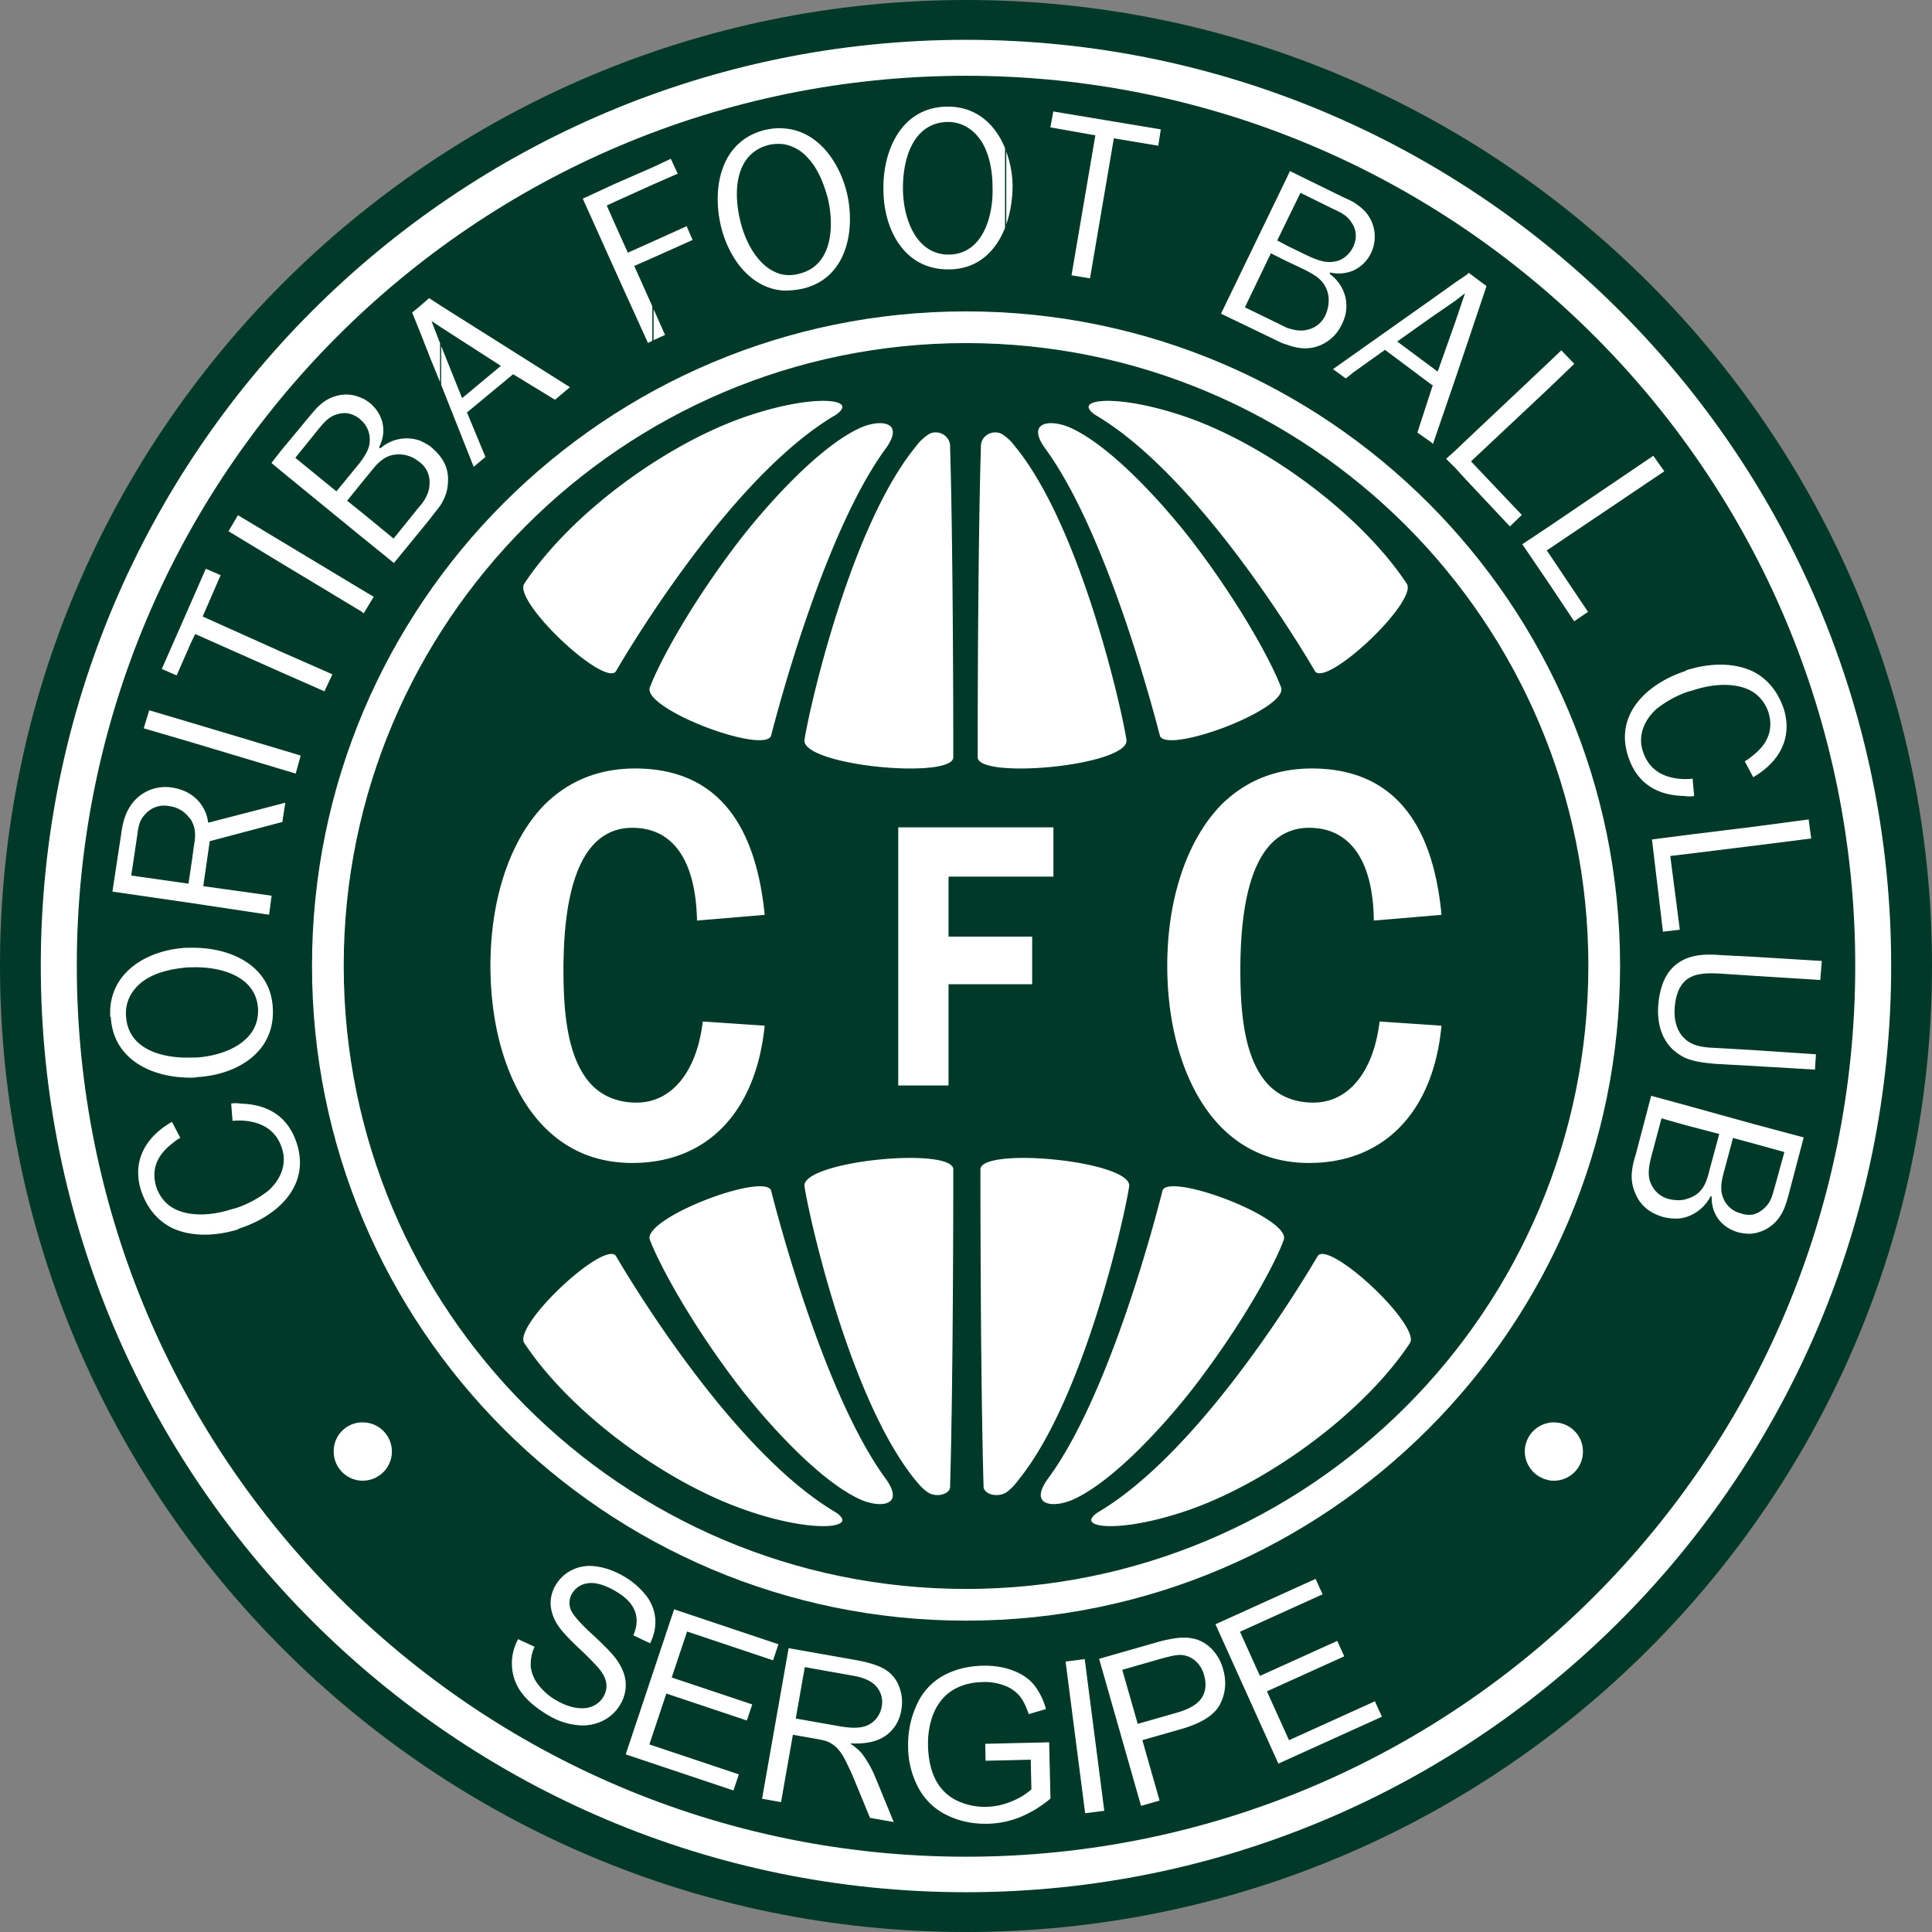
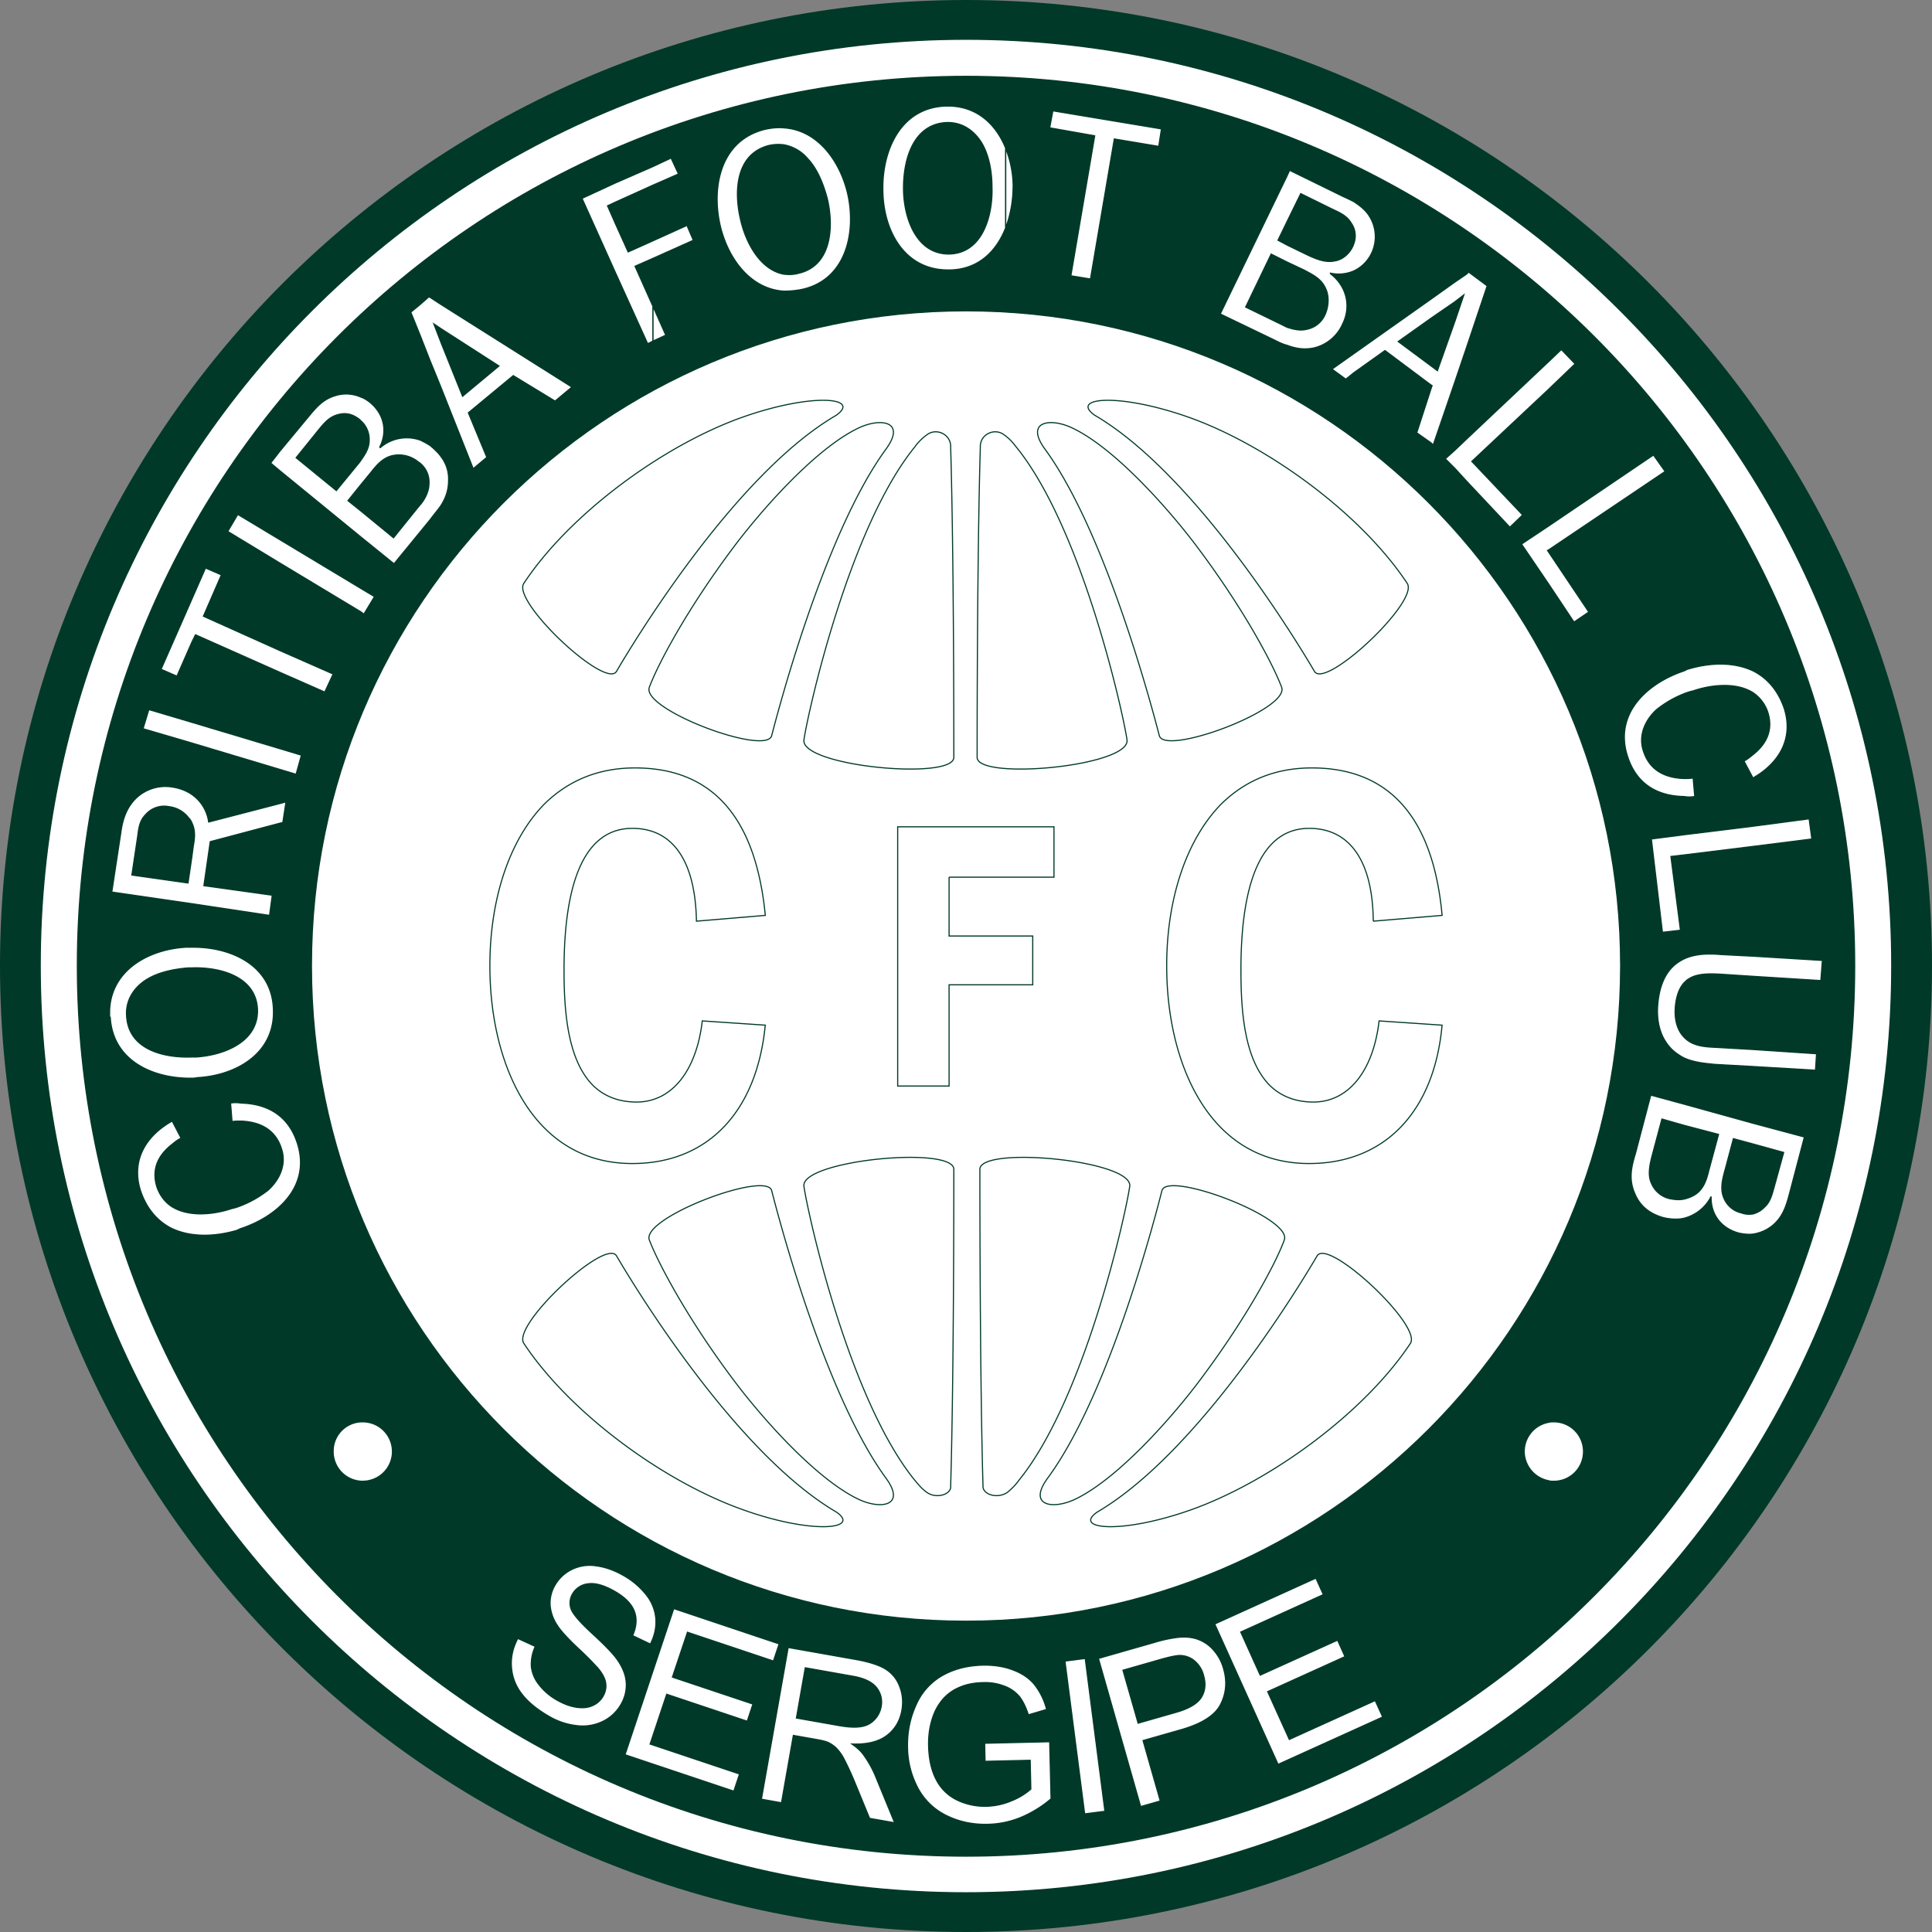
<svg xmlns="http://www.w3.org/2000/svg" width="500" height="500" fill="none">
  <rect width="100%" height="100%" fill="#808080" stroke="none" />
  <path fill="#003928" fill-rule="evenodd" d="M250.02 500C388.02 500 500 388 500 249.94 500 111.99 388.03 0 250.02 0 111.98 0 0 112 0 249.94 0 388 111.98 500 250.02 500Z" clip-rule="evenodd" />
  <path fill="#fff" fill-rule="evenodd" stroke="#003928" stroke-width=".29" d="M250 489.85c132.25 0 239.58-107.47 239.58-239.91 0-132.3-107.32-239.78-239.57-239.78-132.27 0-239.6 107.47-239.6 239.78 0 132.44 107.33 239.91 239.6 239.91Z" clip-rule="evenodd" />
  <path fill="#003928" fill-rule="evenodd" stroke="#003928" stroke-width=".29" d="M250.02 480.37c127.04 0 229.97-103.22 229.97-230.44 0-127.1-102.93-230.17-229.97-230.17-127.07 0-230 103.07-230 230.17 0 127.22 102.93 230.44 230 230.44Z" clip-rule="evenodd" />
  <path fill="#fff" fill-rule="evenodd" stroke="#003928" stroke-width=".29" d="M250.02 419.57c93.46 0 169.4-75.9 169.4-169.63 0-93.61-75.94-169.5-169.4-169.5-93.49 0-169.42 75.89-169.42 169.5 0 93.73 75.93 169.63 169.42 169.63Z" clip-rule="evenodd" />
-   <path fill="#003928" fill-rule="evenodd" stroke="#003928" stroke-width=".29" d="M250.02 411.07c88.8 0 160.9-72.06 160.9-161.13 0-88.8-72.1-161-160.9-161-88.82 0-160.92 72.2-160.92 161 0 89.07 72.1 161.13 160.92 161.13Z" clip-rule="evenodd" />
  <path fill="#fff" fill-rule="evenodd" stroke="#003928" stroke-width=".29" d="M355.4 238.4c-.13-15.5-6.03-24.02-16.58-24.02-11.66 0-17.67 12.36-17.67 36.65 0 10.98.95 23.19 7.38 29.78 2.88 2.88 6.72 4.4 11.38 4.4 9.04 0 15.48-7.97 17-21l16.3 1.1c-2.04 22.5-14.93 35.81-34.4 35.81-8.9 0-16.58-3.01-22.75-9.2-8.9-8.91-14.12-24.28-14.12-41.99 0-17.57 5.22-32.8 14.13-41.86 6.3-6.18 14.1-9.33 23.43-9.33 20 0 31.39 12.76 33.72 38.16l-17.83 1.5ZM245.62 227v15.24h21.65v12.63h-21.65v26.2h-13.3v-67.1h40.45v13.04h-27.15ZM180.24 238.4c-.28-15.5-6.03-24.02-16.59-24.02-11.65 0-17.68 12.36-17.68 36.65 0 10.98.97 23.19 7.4 29.78 2.88 2.88 6.72 4.4 11.38 4.4 9.05 0 15.49-7.97 17-21l16.3 1.1c-2.19 22.5-14.94 35.81-34.4 35.81-8.9 0-16.58-3.01-22.75-9.2-8.9-8.91-14.12-24.28-14.12-41.99 0-17.57 5.21-32.8 14.12-41.86 6.3-6.18 14.12-9.33 23.44-9.33 20.01 0 31.25 12.76 33.72 38.16l-17.82 1.5ZM49.63 250.49h-.83c-3.7.28-7.94 1.1-11.11 3.16-3.15 2.06-5.2 5.35-4.93 9.2.41 8.77 9.6 10.97 16.87 10.7h1.09c7-.42 16.44-3.85 15.9-12.63-.56-8.38-10.01-10.7-17-10.43Zm0 28.55c-9.88.13-20.43-4.4-21.1-15.79-.16 0-.16-.13-.16-.27v-1.52c.42-10.42 10.14-15.77 19.74-16.32h1.52c9.73-.14 20.41 4.39 21.1 15.5.82 11.8-9.46 17.71-19.74 18.26-.55.14-.96.14-1.36.14ZM49.63 212.88a3.5 3.5 0 0 0-.83-1.24 7.43 7.43 0 0 0-5.07-2.88 6.33 6.33 0 0 0-6.04 2.06c-1.5 1.51-1.77 3.3-2.04 5.49l-1.52 10.15 14.53 2.06.97-6.58.4-3.02c.41-2.2.55-4.12-.4-6.04Zm22.88-4.94 1.5-.41-.82 5.35-.68.14-18.1 4.8-1.64 11.39 17.69 2.47-.7 5.22-20.13-3.03-20.7-3.01 2.32-15.24c.42-3.29 1.37-6.44 3.84-8.92a10.96 10.96 0 0 1 9.46-3.02c1.91.28 3.7.96 5.08 1.92a10.35 10.35 0 0 1 4.37 7.14l18.51-4.8ZM49.64 192.29l-12.62-3.7 1.5-4.95 11.12 3.3 22.88 6.85 5.48 1.65-1.37 4.94-4.11-1.23-22.88-6.86ZM49.64 166.21l-3.85 8.78-4.11-1.78 7.96-18.11 3.55-8.1 4.1 1.78-4.65 10.7 19.88 8.93 13.7 6.03-2.18 4.67-11.52-5.08-21.93-9.75-.95 1.93ZM72.51 145.76l-13.57-8.23 2.6-4.4 10.97 6.6 20.97 12.62 3.43 2.05-2.74 4.54-.7-.55-20.96-12.63ZM72.51 121.89l-2.46-2.06 2.46-3.16 7.4-8.92c2.06-2.47 3.7-4.4 6.85-5.35a9.4 9.4 0 0 1 6.72.41c.82.27 1.65.83 2.33 1.37 3.58 3.02 4.53 7.41 2.47 11.53l.14.14a10.48 10.48 0 0 1 10.41-1.92c.82.41 1.65.82 2.47 1.37.28.14.41.41.68.55.7.69 1.5 1.37 2.06 2.2a9.46 9.46 0 0 1 2.05 6.3c0 2.62-.81 4.68-2.05 6.6-.68.96-1.5 1.92-2.33 3.02l-.41.54-2.47 3.02-6.86 8.38-8.49-6.87-20.97-17.15Zm36.32-1.92c-.14-.14-.27-.28-.4-.28a7.92 7.92 0 0 0-6.85-1.78c-2.48.55-4.12 2.47-5.63 4.4l-2.47 3-3.43 4.26 3.43 2.75 8.36 6.86 6.3-7.82c.28-.28.42-.55.7-.82 1.24-1.51 2.18-3.44 2.18-5.36a6.26 6.26 0 0 0-2.19-5.21Zm-15.35-10.98a9.16 9.16 0 0 1-.4-.41c-1.93-1.52-3.84-1.93-6.18-1.1-1.92.68-3.14 2.19-4.39 3.7l-5.88 7.28 10.41 8.5 5.07-6.17c.41-.54.96-1.1 1.37-1.78 1.1-1.51 2.06-3.16 2.06-4.95a6.4 6.4 0 0 0-2.06-5.08ZM93.48 383.34a7.68 7.68 0 0 1-7.26-7.69 7.58 7.58 0 0 1 7.26-7.68h.4a7.68 7.68 0 1 1 0 15.37h-.4Z" clip-rule="evenodd" />
  <path fill="#fff" fill-rule="evenodd" d="m108.82 86.6-2.33-5.76 2.33-1.92 2.2-1.93.27.14 2.74 1.79 33.72 21.27-4.11 3.43-10.83-6.59-11.78 9.75 4.78 11.53-3.28 2.74-8.5-21.42-2.74-6.71-2.47-6.32Zm5.21-1.78-2.06-1.38 2.06 5.36 5.62 14 9.73-8.1-15.35-9.88Z" clip-rule="evenodd" />
-   <path stroke="#003928" stroke-width=".29" d="m114.03 99.63 8.5 21.42 3.28-2.74-4.78-11.53 11.78-9.75 10.83 6.6 4.11-3.44-33.72-21.27-2.74-1.79-.28-.14-2.19 1.93-2.33 1.92 2.33 5.76 2.47 6.32 2.74 6.71Zm0 0V88.8m0 0-2.06-5.36 2.06 1.38 15.35 9.88-9.73 8.1-5.62-14Z" />
  <path fill="#fff" fill-rule="evenodd" stroke="#003928" stroke-width=".29" d="m169.01 47.9-9.73 4.4-2.06.96 2.06 4.67 3.28 7.27 6.45-2.89 8.77-3.97 1.65 3.84L169 66.85l-4.66 2.05L169 79.33v8.93l-1.38.69-8.35-18.4-8.64-19.21 8.64-3.99 9.73-4.25 4.67-2.2 1.91 4.12-6.58 2.89Z" clip-rule="evenodd" />
  <path fill="#fff" fill-rule="evenodd" stroke="#003928" stroke-width=".29" d="M169 88.26v-8.93l3.3 7.41-3.3 1.52ZM202.85 37.47a11.52 11.52 0 0 0-3.7.14c-9.05 2.2-9.19 12.49-7.4 19.62 1.37 5.77 5.08 12.63 11.1 13.73 1.24.14 2.6.14 3.97-.27 8.64-2.07 8.92-12.5 7.27-19.35-.96-3.57-2.47-7.55-5.07-10.3a10.56 10.56 0 0 0-6.17-3.57Zm0 37.88c-8.63-.54-14.4-8.36-16.44-16.88-2.33-10.02 0-22.1 11.5-24.98 1.8-.4 3.43-.55 4.94-.4 8.64.54 14.39 8.37 16.45 16.73 2.32 9.75 0 22.24-11.38 24.99-1.78.4-3.43.54-5.07.54ZM245.34 31.7h-.13c-9.18.28-11.52 10.16-11.38 17.57.14 7 3.16 16.33 11.51 16.47h.42c8.77-.27 11.24-10.43 10.96-17.43 0-3.7-.69-7.96-2.6-11.25-1.92-3.16-4.93-5.35-8.78-5.35Zm0 38.16c-11.37 0-16.72-10.3-16.85-20.45-.28-10.3 4.52-21.69 16.45-21.96h.4c7.54 0 12.49 4.8 14.95 10.98v20.45c-2.33 6.04-7 10.84-14.4 10.98h-.55ZM277.14 71.37l6.17-36.23-11.65-2.06.82-4.4 28.1 4.68-.7 4.52-11.5-1.92-6.17 36.24-5.07-.83Z" clip-rule="evenodd" />
  <path fill="#fff" fill-rule="evenodd" stroke="#003928" stroke-width=".29" d="M260.28 58.88V38.43a27.09 27.09 0 0 1 1.92 9.48c0 3.57-.55 7.41-1.92 10.97ZM333.07 57.37l-2.33 4.8 2.33 1.24 4.8 2.34c2.32 1.1 4.93 2.33 7.53 1.78 2.06-.28 3.84-1.92 4.67-3.7.13-.15.13-.42.27-.7a5.74 5.74 0 0 0-.7-5.48c-1.08-1.79-2.87-2.61-4.65-3.43l-8.36-4.12-3.56 7.27Zm17.27 12.76a9.91 9.91 0 0 1-6.03.56v.14c4.12 3.15 5.48 8.37 3.15 13.03a10.84 10.84 0 0 1-7.4 6.18c-2.61.55-4.8.13-7-.69-1.1-.27-2.18-.82-3.28-1.37l-13.98-6.73 17.27-35.68.68-1.5 13.98 6.85c.96.42 1.79.83 2.6 1.24 1.65 1.1 3.16 2.2 4.26 4.11a9.93 9.93 0 0 1 .4 9.2 9.6 9.6 0 0 1-4.65 4.66Zm-17.27-2.33-4.1-2.05-6.6 13.72 9.05 4.4 1.65.82c1.63.54 3.42.96 5.07.54a6.51 6.51 0 0 0 4.8-3.84c.97-2.19 1.1-4.94 0-7-1.1-2.33-3.43-3.43-5.5-4.53l-4.37-2.06ZM370.35 114.6l-3.7-2.6 3.7-11.4.28-.82-.28-.14-11.92-8.92-8.08 5.76-2.06 1.65-3.56-2.6 5.62-3.98 20-14.14 6.17-4.4 3.02-2.06.54-.54 4.8 3.57-5.34 15.92-3.02 8.92-5.61 16.34-.56-.56Zm0-19.9 1.65 1.24 4.52-12.76 2.33-6.87-2.33 1.79-6.17 4.25-8.5 6.04 8.5 6.32ZM376.51 121.2l-2.46-2.47 2.46-2.2 3.02-2.88 21.24-20.04 3.3-3.15 3.56 3.7-6.86 6.59-19.87 18.66 13.15 13.86-3.29 3.17-11.23-11.95-3.02-3.3ZM400.77 383.2a7.76 7.76 0 0 1-6.3-7.55 7.67 7.67 0 0 1 6.3-7.55c.42-.13.82-.13 1.37-.13a7.66 7.66 0 0 1 7.67 7.68 7.66 7.66 0 0 1-7.67 7.7c-.55 0-.95 0-1.37-.15ZM400.77 136.15l-7 4.66 7 10.3 6.58 9.88 3.83-2.6-10.41-15.52-.28-.41.28-.14 30.16-20.31-3.02-4.25-27.14 18.39ZM435.86 291.24l-5.76-1.64-2.6 9.74c-.55 2.2-1.09 4.8-.13 6.86a6.72 6.72 0 0 0 4.65 3.99c1.23.27 2.6.4 3.84.13 1.1-.27 2.2-.68 3.15-1.37 2.06-1.51 2.73-3.97 3.3-6.31l2.45-9.06-8.9-2.34Zm17.81 22.93a6.3 6.3 0 0 0 3.02-1.8c1.51-1.36 1.92-3.29 2.47-5.2l2.46-8.92-7.95-2.2-5.07-1.37-2.05 7.68c-.68 2.47-1.5 5.22-.42 7.69a6.42 6.42 0 0 0 4.53 3.85c1.1.4 2.05.4 3.01.27Zm0-23.47 13.3 3.56-3.97 15.1c-.83 3.02-1.65 5.5-4.12 7.68a10.55 10.55 0 0 1-5.2 2.34c-1.24.14-2.48 0-3.7-.27-4.53-1.24-7.28-4.8-7.14-9.47a10.89 10.89 0 0 1-6.98 5.63c-1.65.4-3.57.27-5.35-.14-3.42-.96-6.03-2.88-7.4-6.18-1.64-3.7-.95-6.86.14-10.43l3.97-15.1 8.64 2.34 17.81 4.94ZM435.86 254.32c-1.65 1.78-2.19 4.53-2.32 6.72-.15 2.61.4 5.5 2.32 7.42l.14.14c2.19 2.19 5.34 2.33 8.08 2.46l9.6.55 16.44 1.1-.27 4.26-16.17-.96-9.87-.55c-2.88-.28-5.48-.55-7.95-1.65a14.48 14.48 0 0 1-3.01-2.06c-3.15-3.02-4.12-7.13-3.85-11.4.29-3.97 1.38-8.23 4.67-10.84.68-.54 1.37-.96 2.19-1.36 3.02-1.38 6.3-1.38 9.73-1.1l8.09.41 17.95 1.1-.4 5.21-17.55-1.1-8.37-.55c-2.46-.13-5.9-.27-8.07 1.1-.56.27-.97.69-1.38 1.1ZM435.86 221.25l-3.43.4 2.47 19.09-4.66.54-2.87-24.15 8.49-1.1 17.82-2.2 14.52-1.92.7 5.22-15.22 1.92-17.82 2.2ZM435.86 179.52a27.45 27.45 0 0 0-7.13 4.12c-2.88 2.61-4.8 6.59-3.43 10.7 1.65 5.23 5.9 7 10.56 7.14.68 0 1.5 0 2.32-.14l.42 4.8c-.96.15-1.92.15-2.75 0-6.85-.12-12.33-3.15-14.65-10.42-3.58-11.12 5.2-18.94 14.66-22.1.28-.14.54-.28.82-.4 5.9-1.8 12.06-1.93 17 .4 3.57 1.79 6.43 4.94 8.08 9.74 2.46 7.83-1.37 14.14-8.09 17.98l-2.33-4.38c.83-.42 1.5-.97 2.33-1.65 3.3-2.61 5.35-6.18 3.84-10.98a9.85 9.85 0 0 0-3.84-5.08c-4.39-2.75-10.83-2.06-15.62-.41-.69.14-1.51.4-2.2.68ZM216.42 107.47c-27.13 15.79-54.14 61.62-56.88 66.3-2.88 4.66-27.14-18.12-23.98-22.79 11.79-17.85 35.63-35.41 56.06-42.82 18.35-6.59 31.38-5.35 24.8-.69ZM229.17 116.4c-16.04 22.1-28.1 68.76-29.46 73.98-1.38 5.34-33.73-6.73-31.67-12.5 2.19-5.9 9.6-19.9 21.38-35.69 7-9.46 21.25-25.8 32.48-31.28 5.76-2.89 12.89-2.06 7.27 5.49ZM246.85 196c0 6.03-39.75 2.32-38.79-4.54.97-6.72 11.52-54.63 28.66-75.76a13.56 13.56 0 0 1 3.14-3.16c2.47-1.92 6.3-.13 6.17 3.16.82 28 .82 74.11.82 80.3ZM216.42 391.3c-27.13-15.93-54.14-61.63-56.88-66.3-2.88-4.66-27.14 17.99-23.98 22.65 11.79 17.84 35.63 35.41 56.06 42.83 18.35 6.72 31.38 5.34 24.8.82ZM229.17 382.38c-16.04-22.1-28.1-68.9-29.46-74.26-1.38-5.2-33.73 7-31.67 12.77 2.19 5.77 9.6 19.9 21.38 35.68 7 9.48 21.25 25.81 32.48 31.3 5.76 2.88 12.89 2.06 7.27-5.49ZM246.85 302.63c0-6.17-39.75-2.33-38.79 4.4.97 6.86 11.52 54.9 28.66 76.03 1.08 1.24 1.63 2.06 3.14 3.16 2.47 1.78 6.44.54 6.17-1.65.82-28 .82-75.9.82-81.94ZM284 391.3c27.14-15.93 54.14-61.63 56.88-66.3 2.88-4.66 27.14 17.99 24.14 22.65-11.8 17.84-35.78 35.41-56.07 42.83-18.5 6.72-31.53 5.34-24.95.82ZM271.25 382.38c16.17-22.1 28.1-68.9 29.46-74.26 1.38-5.2 33.73 7 31.67 12.77-2.06 5.77-9.6 19.9-21.38 35.68-7 9.48-21.25 25.81-32.49 31.3-5.74 2.88-12.88 2.06-7.26-5.49ZM253.59 302.63c0-6.17 39.74-2.33 38.78 4.4-.96 6.86-11.51 54.9-28.65 76.03a16.34 16.34 0 0 1-3 3.16c-2.62 1.78-6.46.54-6.32-1.65-.81-28-.81-75.9-.81-81.94ZM283.32 107.47c27 15.79 54.13 61.62 56.87 66.3 2.89 4.66 27.14-18.12 24-22.79-11.8-17.85-35.65-35.41-56.06-42.82-18.37-6.59-31.4-5.35-24.81-.69ZM270.56 116.4c16.04 22.1 28.1 68.76 29.47 73.98 1.37 5.34 33.71-6.73 31.66-12.5-2.2-5.9-9.6-19.9-21.38-35.69-7-9.46-21.25-25.8-32.5-31.28-5.74-2.89-12.87-2.06-7.25 5.49ZM252.88 196c0 6.03 39.75 2.32 38.79-4.54-.96-6.72-11.52-54.63-28.65-75.76-1.1-1.37-1.63-2.06-3.15-3.16-2.47-1.92-6.3-.13-6.16 3.16-.83 28-.83 74.11-.83 80.3ZM62.19 312.1a27.7 27.7 0 0 0 7.16-4.06c2.9-2.58 4.87-6.54 3.52-10.67-1.6-5.24-5.84-7.05-10.49-7.23-.69 0-1.51-.01-2.33.12l-.38-4.8a9.06 9.06 0 0 1 2.75.02c6.84.19 12.3 3.25 14.58 10.55 3.47 11.15-5.37 18.9-14.85 21.98l-.83.4c-5.91 1.73-12.08 1.82-16.99-.55-3.55-1.82-6.4-5-8-9.82-2.41-7.84 1.48-14.12 8.23-17.91l2.3 4.42c-.84.4-1.53.94-2.35 1.62-3.31 2.58-5.4 6.13-3.93 10.95.8 2.34 2.16 4 3.8 5.1 4.36 2.8 10.81 2.16 15.62.55.68-.13 1.5-.4 2.19-.67ZM134 424.02l4.53 2.08a10.95 10.95 0 0 0-1.03 5.1 9 9 0 0 0 1.92 4.7 15.32 15.32 0 0 0 4.71 4.07c1.75 1 3.43 1.63 5.06 1.87 1.64.24 3.04.1 4.21-.45a5.68 5.68 0 0 0 2.67-2.4c.62-1.07.85-2.2.69-3.37-.16-1.17-.8-2.44-1.95-3.82a75 75 0 0 0-5.18-5.22c-2.74-2.59-4.56-4.58-5.43-5.98a10.8 10.8 0 0 1-1.84-5.34 9.15 9.15 0 0 1 1.26-5 10.13 10.13 0 0 1 4.3-4.05 10.57 10.57 0 0 1 6.3-.98c2.36.3 4.7 1.13 7.03 2.45a19.84 19.84 0 0 1 6.05 5.13 11.36 11.36 0 0 1 2.44 6.24c.12 2.2-.35 4.35-1.43 6.43l-4.59-2.19c1.02-2.31 1.17-4.43.44-6.31-.72-1.9-2.4-3.61-5.06-5.14-2.77-1.58-5.08-2.23-6.92-1.95a5.28 5.28 0 0 0-4 2.59 4.6 4.6 0 0 0-.41 3.84c.42 1.3 2.24 3.45 5.48 6.42 3.23 2.97 5.36 5.17 6.38 6.6 1.48 2.06 2.3 4.09 2.44 6.06a9.88 9.88 0 0 1-1.38 5.73 10.82 10.82 0 0 1-4.55 4.3 11.95 11.95 0 0 1-6.7 1.18 18.13 18.13 0 0 1-7.42-2.46c-3.12-1.8-5.47-3.75-7.06-5.87a12.56 12.56 0 0 1-2.6-6.96c-.17-2.52.4-4.95 1.65-7.3Zm27.75 30.1 12.62-37.82 27.27 9.14-1.48 4.43-22.25-7.45-3.89 11.62 20.84 6.97-1.48 4.44-20.84-6.98-4.3 12.89 23.15 7.75-1.48 4.44-28.16-9.43Zm35.3 11.51 6.93-39.26 17.38 3.08c3.48.62 6.08 1.44 7.76 2.47a8.87 8.87 0 0 1 3.7 4.5c.78 1.97.96 4.04.59 6.2-.5 2.78-1.81 4.97-3.95 6.57-2.14 1.59-5.12 2.3-8.97 2.16 1.26.9 2.19 1.74 2.78 2.51a27.17 27.17 0 0 1 3.38 5.99l4.88 11.88-6.48-1.14-3.74-9.09a75.22 75.22 0 0 0-2.77-6.07 11.88 11.88 0 0 0-2.18-3.1 8 8 0 0 0-2.18-1.45c-.56-.22-1.51-.46-2.86-.7l-6-1.06-3.07 17.44-5.2-.93Zm9.06-21 11.14 1.97c2.37.41 4.26.5 5.68.23a5.85 5.85 0 0 0 3.44-1.82 6.47 6.47 0 0 0 1.67-3.33 5.97 5.97 0 0 0-1.2-4.94c-1.14-1.44-3.14-2.4-6.04-2.92l-12.4-2.2-2.29 13Zm48.82 11.2-.1-4.68 16.83-.39.35 14.77a29.78 29.78 0 0 1-7.9 4.85 23.78 23.78 0 0 1-8.43 1.75c-3.91.1-7.48-.66-10.72-2.26a16.56 16.56 0 0 1-7.4-7.1 22.97 22.97 0 0 1-2.69-10.56c-.09-3.89.64-7.52 2.18-10.92a16.15 16.15 0 0 1 6.81-7.65c3-1.7 6.48-2.6 10.45-2.7 2.87-.06 5.49.34 7.83 1.23 2.36.88 4.21 2.14 5.56 3.77a17.22 17.22 0 0 1 3.16 6.46l-4.72 1.4c-.64-2-1.42-3.58-2.32-4.73a9.22 9.22 0 0 0-3.88-2.7 13.78 13.78 0 0 0-5.5-.91c-2.4.05-4.46.47-6.2 1.25a11.57 11.57 0 0 0-4.18 3 13.83 13.83 0 0 0-2.41 4c-.96 2.5-1.4 5.19-1.33 8.07.08 3.56.76 6.53 2.03 8.9a11.8 11.8 0 0 0 5.45 5.22 16.5 16.5 0 0 0 7.47 1.56c2.28-.05 4.5-.54 6.65-1.47a17.04 17.04 0 0 0 4.86-2.97l-.17-7.46-11.68.27Zm25.78 13.6-5.1-39.54 5.24-.68 5.1 39.55-5.24.67Zm14.49-1.89-10.93-38.34 14.45-4.13a36.1 36.1 0 0 1 5.94-1.3c1.96-.23 3.72-.08 5.23.44a9.67 9.67 0 0 1 4.14 2.8 12.04 12.04 0 0 1 2.64 4.9c.93 3.24.68 6.3-.76 9.14-1.42 2.85-4.85 5.05-10.27 6.6l-9.82 2.8 4.46 15.64-5.08 1.45Zm-.66-21.58 9.89-2.83c3.28-.94 5.43-2.21 6.46-3.82 1.02-1.62 1.23-3.54.58-5.75a7.15 7.15 0 0 0-2.38-3.77 5.9 5.9 0 0 0-3.84-1.35c-.93.02-2.54.36-4.83 1l-9.8 2.81 3.92 13.7Zm36.23 10.66-16.4-36.33 26.18-11.87 1.93 4.26-21.38 9.69 5.04 11.16 20.02-9.06 1.92 4.26-20.01 9.06 5.6 12.38 22.23-10.07 1.93 4.26-27.06 12.26Z" clip-rule="evenodd" />
</svg>